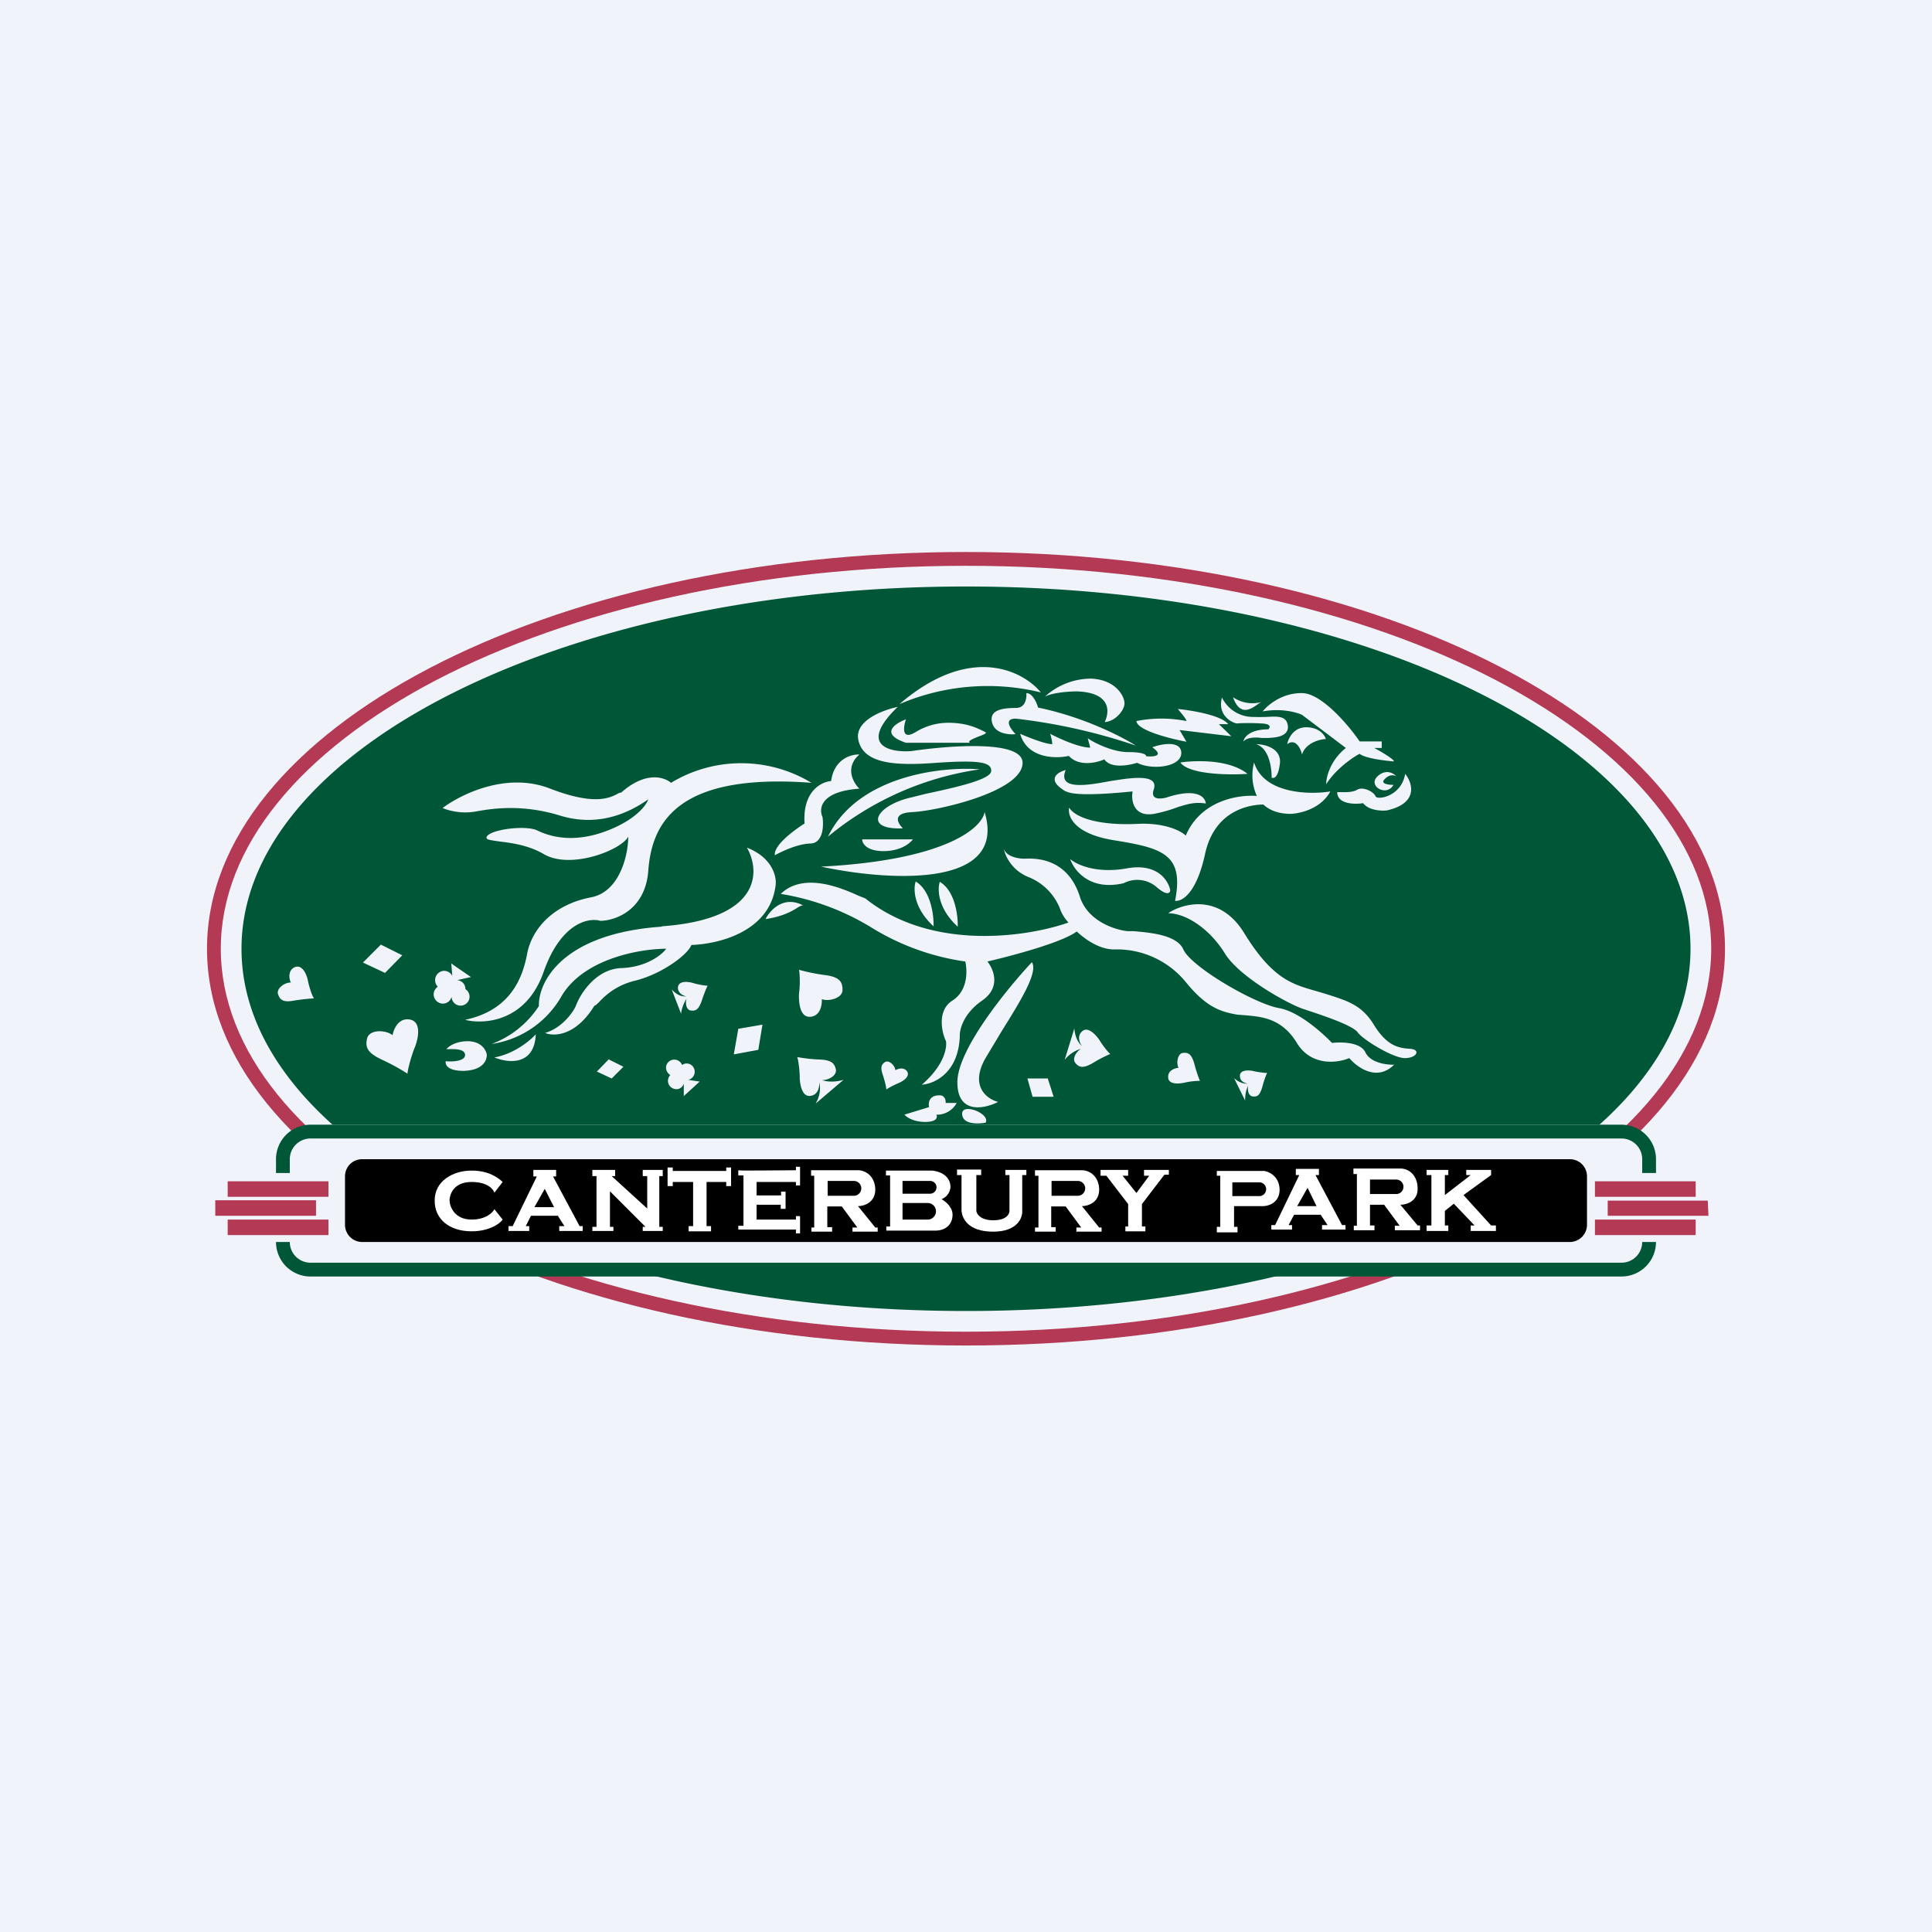
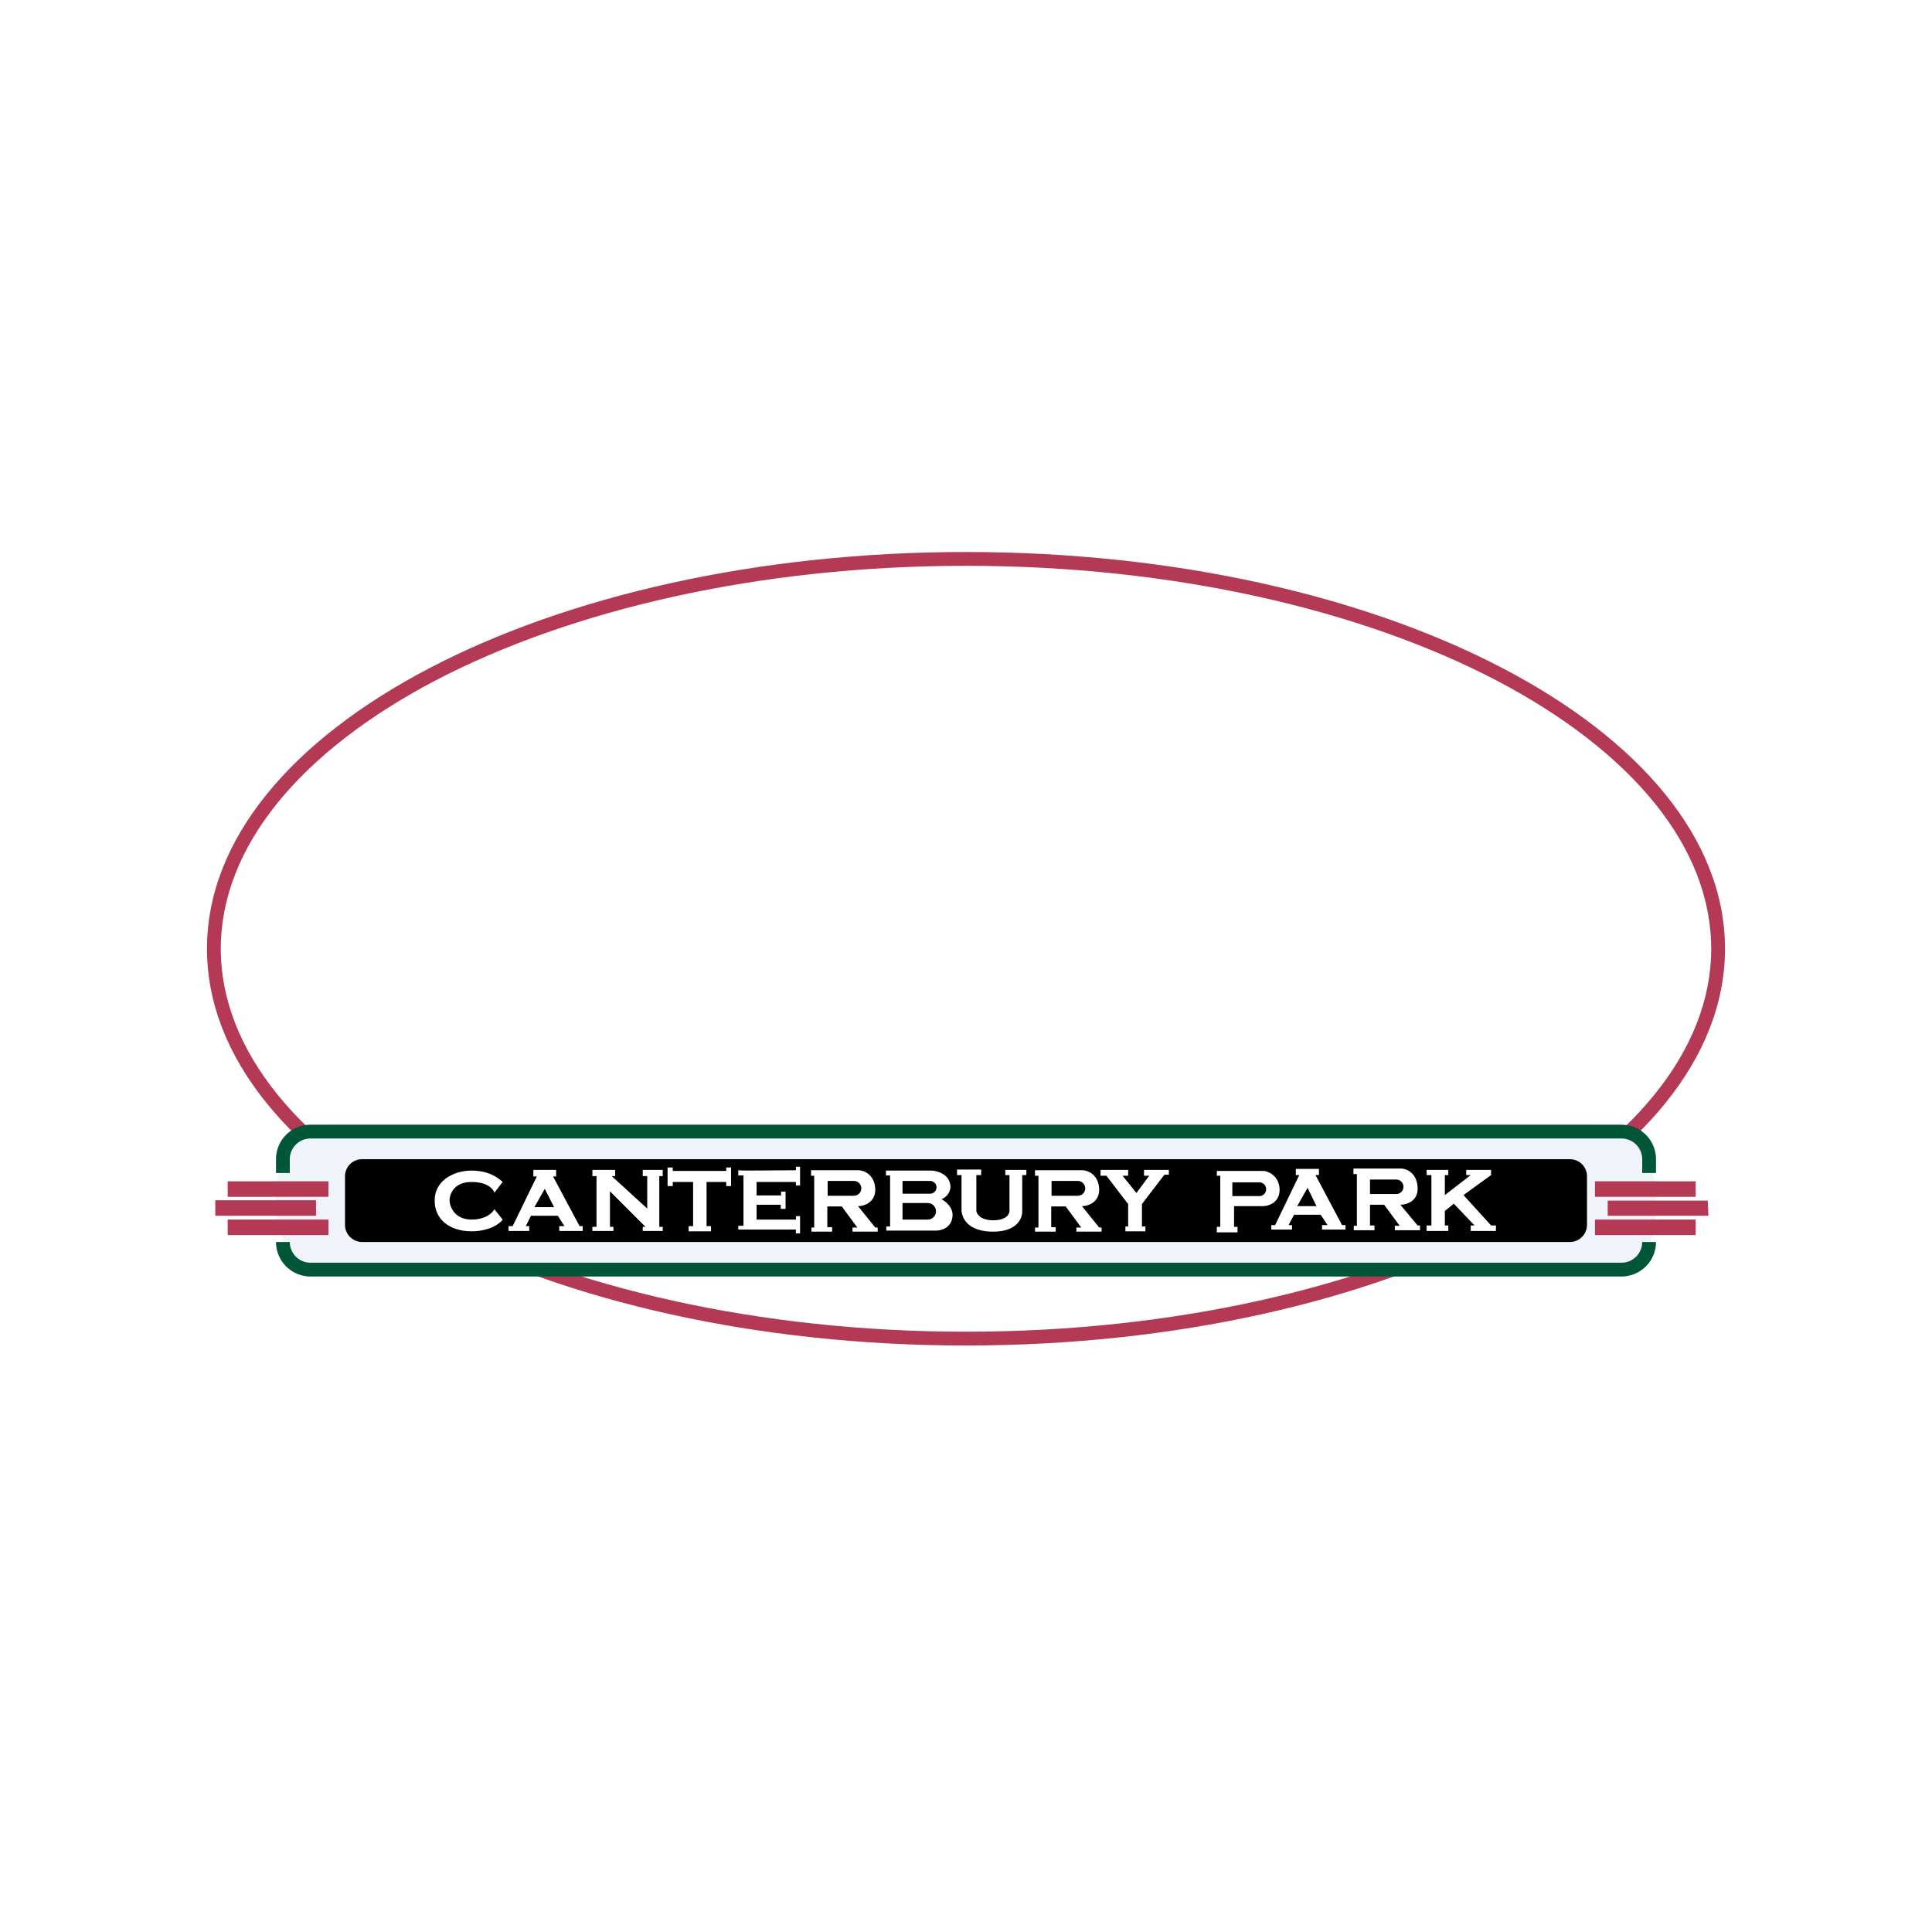
<svg xmlns="http://www.w3.org/2000/svg" width="56" height="56">
-   <path fill="#F0F3FA" d="M0 0h56v56H0z" />
  <path fill-rule="evenodd" d="M43.37 35.28c3.93-2.06 6.23-4.83 6.23-7.78s-2.3-5.72-6.23-7.78C39.46 17.68 34.02 16.4 28 16.4s-11.46 1.28-15.37 3.32C8.7 21.78 6.4 24.55 6.4 27.5s2.3 5.72 6.23 7.78c3.91 2.04 9.35 3.32 15.37 3.32s11.46-1.28 15.37-3.32zM28 39c12.15 0 22-5.15 22-11.5S40.15 16 28 16 6 21.15 6 27.5 15.85 39 28 39z" fill="#B33954" />
-   <path fill-rule="evenodd" d="M49 27.5C49 33.3 39.6 38 28 38S7 33.3 7 27.5 16.4 17 28 17s21 4.7 21 10.5zm-18.83-7.43c-.51-.62-2.04-1.43-4.1.34a6.5 6.5 0 014.1-.34zm1.45-.4a1.99 1.99 0 00-1.33.52c.24-.12.72-.15.93-.15 1 .04.94.6.8.89.3-.02.54-.31.57-.5.04-.18-.2-.73-.97-.76zm8.78 2.4c-.26-.02-.83-.09-.99-.22-.2.1-.69.44-.97.88 0-.2.11-.68.57-1.05l-1.27-.96c-.15-.07-.59-.2-1.14-.1.15-.19.57-.54 1.14-.53.56 0 1.35.93 1.67 1.4h.64v.19h-.22c.2.1.57.33.57.38zm-4.05.03c.28.91 1.6.94 2.21.84-.32.59-1.06.65-1.15.65-.36 0-.62-.11-.79-.27-.3 0-1.4.1-1.69 1.43-.25 1.16-.68 1.39-.87 1.36.27-1.36-.37-1.53-1.8-1.76-1.14-.19-1.32-.7-1.27-.94.21.33.97.52 1.98.47.8-.04 1.27.21 1.4.34.43-1.01 1.5-1.19 2.06-1.15a1.45 1.45 0 01-.08-.97zm4.12.4c-.08-.09-.3-.22-.54 0-.3.28.26.61.46.25-.14 0-.4-.03-.25-.17.14-.15.28-.11.33-.08zm.26-.07c.21.26.4.85-.53 1.06-.16.02-.53 0-.69-.21-.25.04-.75.03-.75-.32h.05c.13 0 .38.02.53-.07.17-.1.48.06.53.19.05.12.75.01.86-.65zm-2.87-1.35c-.37 0-.52.33-.55.49.24-.18.39.12.43.3.1-.33.5-.44.69-.45-.03-.11-.19-.34-.57-.34zm-1.3-.73a1 1 0 01-.82-.14c.2.57.53.34.72.2a.58.58 0 01.1-.06zm0 0zm-.28.43a1 1 0 01-.86-.56c-.13.47.22.7.42.75.11-.01.42-.02.72 0 .3.01.26.12.2.17-.53 0-.7.23-.72.35.13-.13.37-.12.53-.1h.19c.19-.01.6-.03.57-.35-.04-.28-.25-.28-.62-.26a6 6 0 01-.43 0zm.13.79c.25 0 .73.12.69.55-.05.43-.18.45-.24.42 0-.28-.07-.85-.45-.97zm-3.47-.67c.02.27.97.51 1.45.6l-.2-.34 1.5.18-.36-.35h.27c-.2-.26-1.06-.4-1.46-.44.08.1.25.29.25.35a3.73 3.73 0 00-1.45 0zm1.28 1.2c.42-.06 1.4-.1 1.94.33-.54.04-1.68.02-1.94-.32zm-.82-.44c.27-.1.82-.2.84.15.02.43-.86.52-1.28.3-.25.08-.77.17-.95-.1-.22.1-.74.22-1.03-.1-.39.09-1.21.07-1.41-.64.23.1.73.3.93.3 0-.09-.04-.24-.06-.3.25.13.83.4 1.16.4l-.07-.27c.2.14.73.4 1.17.4.45 0 .53.08.52.12.21.02.54 0 .18-.26zm-3.31-1.15c1.32.27 2.44.85 2.83 1.1a16.77 16.77 0 00-3.48-.78c-.36 0-.15.3 0 .45-.2.02-.62-.01-.69-.36-.07-.35.33-.4.7-.4.28 0 .31-.29.3-.43.18 0 .3.28.34.42zm.8 2.43c-.58-.34-.24-.56 0-.62-.25.6.65.44 1.29.32l.33-.05c.57-.08 1.06-.08.93.3-.1.3.2.27.36.23.9-.3 1.14-.01 1.15.17-.33-.05-.53.02-.8.1-.18.07-.4.14-.7.2-.6.1-.67-.4-.62-.65-1.5.15-1.78.05-1.88.02l-.05-.02zm1.77 2.23c.89-.16 1.2.35 1.26.63 0 .08-.08.19-.41-.1a.856.856 0 00-.94-.1c-.98.23-1.44-.37-1.55-.7.18.16.76.43 1.64.27zm1.2 1.3c.43-.29 1.49-.58 2.2.57.81 1.32 1.38 1.48 2.03 1.67a15 15 0 01.34.1c.63.2 1.04.32 1.39.89.38.62.72.68 1.05.7.32.02.2.27-.15.27-.34 0-1.21-.53-1.37-.75-.15-.2-.96-.47-1.44-.63l-.15-.05c-.44-.15-1.85-.93-2.26-1.61-.42-.68-1.1-1.16-1.65-1.16zm5.72 4.04c.15.3.62.36.83.35-.5.5-1.07.08-1.3-.19-.33.14-1.1.25-1.52-.44-.43-.71-1.02-.76-1.47-.8l-.26-.02c-.45-.08-.87-.19-1.47-.92a2.58 2.58 0 00-2.1-.97c-.39 0-.79-.25-1.08-.52-.43.32-1.86.7-2.59.87.18.22.4.75-.15 1.13-.55.38-.66.85-.65 1.04-.04 1.07-.75 1.38-1.1 1.4.65-.56.73-1.07.7-1.26-.13-.27-.26-.9.19-1.18.45-.29.43-.87.37-1.13a7.06 7.06 0 01-2.68-.96 7.25 7.25 0 00-2.67-1c.68-.66 1.83-.14 2.27.06l.18.07c1.92 1.54 4.7 1.12 5.89.7-.13-.14-.2-.28-.23-.36a1.63 1.63 0 00-.96-.97c-.46-.2-.65-.61-.68-.8.08.23.43.28.6.28.86-.05 1.38.4 1.6 1.1.22.7 1 .96 1.38 1h.17c.46.04 1.26.1 1.45.53.22.5 2.05 1.57 2.77 1.7.58.1 1.26.72 1.54 1.01.26-.03.83-.03.97.28zm-14.67-8.64c-.23-.01-.73.12-.82.77-.28.02-.83.29-.77 1.23-.3.19-.9.63-.86.92.18-.1.65-.33 1.03-.34.37-.01.39-.52.35-.77-.11-.24-.06-.74 1.07-.82-.18-.17-.43-.62 0-.99zm-.03-.42c-.12-.56.71-.87 1.14-.96-1.17 1.13-.21 1.33.4 1.28 1.08-.16 3.22-.33 3.22.34 0 .84-2.49 1.4-3.21 1.43-.58.03-.41.32-.26.47-1.17.05-.79-.67.26-.9l.4-.1c.94-.2 1.89-.42 1.9-.66.02-.27-.4-.32-1.58-.24-1.18.09-2.12.04-2.27-.66zm1.38-.6c-.32.12-.77.42 0 .68h1.86c-.1-.04.07-.11.24-.18.14-.05.26-.1.2-.13l-.08-.04c-.17-.08-.46-.23-1-.23a1.8 1.8 0 00-.94.27c-.41.25-.36-.14-.28-.37zm-1.27 3.48h1.47c-.08.11-.35.34-.85.34s-.62-.23-.62-.34zm3.55-.8c-.06.45-1.09 1.4-4.74 1.59 1.86.4 5.42.67 4.74-1.58zm-2 2.03c-.07.2-.06.76.52 1.29.01-.32-.08-1.04-.52-1.3zm.7 0c-.07.22-.06.77.52 1.3.01-.33-.08-1.04-.52-1.3zm2.67 2.33c-.72.77-2.16 2.53-2.16 3.48 0 .94.79.77 1.18.57-.31-.08-.83-.44-.37-1.26l.48-.8c.53-.85 1.06-1.7.87-1.99zm-7.72-1.25c.13-.26.53-.7 1.1-.39-.03-.02-.1.01-.19.07-.16.1-.43.25-.91.32zm1.33-3.95a3.93 3.93 0 00-4.07 0c-.2-.17-.74-.34-1.44.28a.34.34 0 00-.13.05c-.22.11-.66.33-1.93-.16-1.27-.5-2.6.17-3.12.56.15.07.54.18.97.1.54-.1 1.37-.2 2.4.11 1.04.33 1.92.01 2.59-.46-.05.16-.35.58-1.17.9-1.02.4-1.72.16-2.05 0-.33-.16-1.35-.03-1.46.18-.05.09.1.1.36.14.33.04.83.1 1.28.36.78.47 2.26-.11 2.46-.5 0 .52-.24 1.6-1.08 1.76-1.05.2-1.7.87-1.85 1.63-.14.76-.52 1.65-1.8 1.92.55.14 1.76.06 2.27-1.37.5-1.44 1.31-1.6 1.65-1.5.42 0 1.3-.3 1.39-1.44.1-1.42.86-2.85 4.73-2.56zm-4.34 4.16c2.9-.21 2.86-1.6 2.47-2.28.75.29.87.86.83 1.1-.17 1.36-1.7 1.7-2.44 1.72-.1.28-.86.85-1.65 1.04-.56.14-.87.45-1.03.62-.06.06-.1.1-.13.1-.54.88-1.17.9-1.43.79.48-.14.8-.58.89-.78.13-.36.59-1.08 1.33-1.1.73-.03 1.17-.39 1.29-.56-.73 0-2.36.27-3.02 1.35a2.8 2.8 0 01-2.04 1.41 2.8 2.8 0 001.37-1.1c-.02-.68.66-2.1 3.56-2.3zM11.38 30c.03-.17.17-.5.49-.45.39.06.23.64.14.84-.07.18-.18.54-.2.73a6.2 6.2 0 00-.73-.4c-.43-.2-.5-.36-.44-.62.07-.27.54-.25.73-.1zm12.13-.53c.28-.04.32-.36.31-.51.2.08.62-.03.6-.28 0-.24-.11-.37-.53-.42a5.54 5.54 0 01-.73-.15c.03.16.03.5 0 .68-.01.2 0 .73.35.68zm10.65 1.48c-.1.01-.3.07-.3.26-.01.25.35.2.48.17a2 2 0 01.44-.05 3.9 3.9 0 01-.16-.49c-.08-.28-.17-.34-.33-.32-.16.01-.2.3-.13.43zm-7.87.1c-.1-.13-.26-.07-.34-.03 0-.12-.17-.3-.29-.24-.11.07-.15.15-.07.38.06.19.1.35.1.42.08-.06.25-.14.34-.18.1-.04.37-.18.26-.35zM10.52 27.9l.52-.52.62.31-.5.51-.64-.3zm7.13 2.8l-.35.36.43.2.34-.34-.42-.21zm3.62-.14l.13-.74.7-.12-.12.73-.7.13zm-8.2-2.64l.58.4-.4.09c.14.01.24.12.24.26a.26.26 0 11-.4.22.26.26 0 01-.26.2.27.27 0 01-.26-.27c0-.09.05-.17.12-.22a.27.27 0 01.18-.46c.1 0 .2.06.24.15l-.03-.37zm6.74 3.86l.47-.43-.33-.05a.24.24 0 00.18-.18.24.24 0 00-.18-.29.23.23 0 00-.18.04.24.24 0 00-.17-.15.24.24 0 00-.29.18c-.02.1.03.21.12.26a.24.24 0 00.11.4c.12.04.24-.03.28-.15v.37zm-6.25-1.6c-.35 0-.56.15-.62.23H13c.14 0 .48-.02.48.17 0 .18-.37.2-.56.18-.02.1.05.28.52.28.6-.02.67-.34.67-.46 0-.07-.1-.39-.54-.4zm.77.47c.38.16 1.16.26 1.2-.67-.16.18-.63.57-1.2.67zm5.56-1.77c-.1-.02-.24-.1-.24-.25.01-.23.34-.17.46-.13.1.03.3.07.4.07a3.6 3.6 0 00-.17.44c-.09.25-.17.3-.32.28-.13-.02-.16-.21-.12-.34-.06.09-.13.23-.16.43l-.27-.7c.05.05.2.22.42.2zm3.63 2.88c.2-.05.23-.25.23-.39a.84.84 0 01-.1.6v.01l.8-.68c-.28.08-.5.05-.62.01.17 0 .42-.12.4-.3-.04-.2-.14-.29-.5-.3a4.65 4.65 0 01-.62-.07c.04.14.07.42.07.57 0 .17.05.62.34.55zm7.84-1.44c-.07-.1-.14-.28-.01-.41.18-.2.44.12.52.24.07.12.22.32.31.4a4.2 4.2 0 00-.5.26c-.27.16-.4.14-.51 0-.1-.12.02-.32.16-.41a.95.95 0 00-.47.32l.28-.91v.01c.01.07.03.33.22.5zm4.58.87c0 .15.13.2.22.22-.2.01-.34-.12-.38-.15h-.01v-.01l.32.65c0-.2.04-.34.09-.43-.03.13.01.3.13.31.14.02.21-.04.28-.28.05-.19.11-.35.14-.4-.1 0-.29-.03-.38-.05-.11-.03-.42-.06-.41.14zm-5.57.07h-.59l.15.53h.61l-.17-.53zm-4.16 1.05l.72-.22c-.03-.12 0-.36.33-.34.05 0 .16.05.15.22h.32a.65.65 0 01-.59.34c.04.07.02.21-.32.21s-.55-.14-.6-.21zm2.36.23c-.21.04-.65.06-.68-.23-.05-.37.82-.04.68.23zM28.4 22.3c-1.1-.09-3.54.18-4.4 1.95a8.88 8.88 0 014.4-1.95zM8.43 28.48c-.05-.1-.09-.34.1-.44.25-.12.38.27.4.41.03.14.1.38.17.49-.08 0-.3.02-.56.06-.31.06-.42 0-.48-.18-.06-.17.2-.35.37-.34z" fill="#005737" />
  <path d="M8 34.8c0-1.21.3-2.2 1.52-2.2h36.74c1.21 0 1.74.99 1.74 2.2 0 1.22-.35 2.15-1.57 2.15H9.77C8.55 36.95 8 36.02 8 34.8z" fill="#F0F3FA" />
  <path d="M10 34.1c0-.28.22-.5.5-.5h35c.28 0 .5.22.5.5v1.4a.5.5 0 01-.5.5h-35a.5.5 0 01-.5-.5v-1.4z" />
  <path fill="#B33954" d="M6.6 34.24h2.92v.45H6.6zm42.55 0h-2.92v.45h2.92zm-42.91.55h2.92v.45H6.24zm43.26.01h-2.9v.44h2.92zm-42.9.55h2.92v.45H6.6zm42.55 0h-2.92v.45h2.92z" />
  <path d="M13.67 33.93c.5 0 .77.21.9.33l-.24.31c-.03-.1-.2-.31-.66-.31-.58 0-.64.44-.64.53 0 .15.12.56.64.56.41 0 .61-.2.66-.3l.24.3c-.08.12-.39.34-.9.34-.64 0-1.08-.35-1.07-.9 0-.55.52-.86 1.07-.86zm3.5 1.63v.12h.61v-.12h-.1v-1.03l1.03 1.03h-.08v.12h.58v-.12h-.1v-1.47h.1v-.18h-.58v.18h.13v.94l-1.03-.94h.1v-.18h-.66v.18h.12v1.47h-.12zm2.79.13h.65v-.15h-.13v-1.28h.57v.12h.14v-.54h-.14v.1H19.5v-.1h-.15v.54h.15v-.12h.59v1.28h-.13v.15zm3.11-1.77c-.55 0-1.65.02-1.67 0v.15h.15v1.46h-.15v.11h1.67v.11h.12v-.5h-.12v.1h-1.14v-.43h.7v.12h.14v-.5h-.13v.11h-.71v-.39h1.14v.1h.12v-.54h-.12v.1z" fill="#fff" />
  <path fill-rule="evenodd" d="M14.74 35.68v-.14h.12l.7-1.44h-.1v-.19h.66v.19h-.09l.77 1.44h.09v.14h-.68v-.14h.15l-.19-.3h-.78l-.15.3h.1v.14h-.6zm.75-.69l.3-.53.27.53h-.57z" fill="#fff" />
  <path d="M23.51 33.92h1.36c.2 0 .48.15.5.54.01.4-.33.5-.5.5l.5.62h.07v.12h-.73v-.12h.14l-.45-.61h-.42v.6h.14v.13h-.6v-.12h.08v-1.5h-.09v-.16zm1.24.31h-.76v.43h.76a.21.21 0 000-.43zm5.25-.31h1.36c.2 0 .48.15.5.54.01.4-.33.5-.5.5l.5.62h.07v.12h-.73v-.12h.14l-.45-.61h-.42v.6h.13v.13H30v-.12h.1v-1.5H30v-.16zm1.24.31h-.76v.43h.76a.21.21 0 000-.43zm8-.36h1.35c.21 0 .48.15.5.55.02.4-.32.5-.5.5l.5.6h.07v.14h-.73v-.13h.14l-.45-.61h-.41v.6h.13v.14h-.6v-.13h.09v-1.5h-.1v-.16zm1.23.32h-.76v.42h.76a.21.21 0 000-.42z" fill="#fff" />
  <path fill-rule="evenodd" d="M36.85 35.64v-.13h.11l.7-1.45h-.1v-.18h.67v.18h-.1l.77 1.45h.1v.13h-.68v-.13h.16l-.2-.3h-.77l-.16.3h.1v.13h-.6zm.75-.68l.3-.53.26.53h-.56z" fill="#fff" />
  <path d="M28.44 33.9h-.7v.16h.13v1.04c.02.2.17.6.92.6.69 0 .85-.39.84-.6v-1.04h.12v-.15h-.61v.15h.12v1.04c0 .1-.1.27-.47.27s-.48-.18-.49-.27v-1.04h.14v-.15z" fill="#fff" />
  <path fill-rule="evenodd" d="M26.98 33.93h-1.3v.14h.12v1.48h-.11v.12h1.42c.3 0 .5-.18.5-.46 0-.23-.22-.4-.32-.45.2-.08.26-.27.26-.36-.01-.36-.38-.47-.57-.47zm-.82.3h.8a.18.18 0 110 .37h-.8v-.37zm.73.64h-.73v.48h.73a.24.24 0 000-.48z" fill="#fff" />
  <path d="M32.7 33.91h-.8v.17h.17l.63.82v.65h-.08v.14h.58v-.14h-.1v-.65l.65-.85h.13v-.14h-.72v.17h.15l-.37.5-.4-.5h.16v-.17zm2.56.03h1.38c.14.02.44.15.45.54 0 .4-.35.49-.52.48h-.8v.6h.1v.16h-.6v-.16h.1v-1.48h-.1v-.14zm1.24.33h-.78v.4h.78a.2.2 0 100-.4zm5.48-.36h-.63v.15h.14v1.46h-.14v.16h.63v-.16h-.1v-.42l.26-.21.6.63h-.11v.16h.73v-.16h-.14l-.8-.88.8-.58v-.15h-.72v.15h.13l-.75.58v-.58h.1v-.15z" fill="#fff" />
  <path d="M47 33H9a.6.6 0 00-.6.6v.4H8v-.4a1 1 0 011-1h38a1 1 0 011 1v.4h-.4v-.4a.6.6 0 00-.6-.6zM8 36a1 1 0 001 1h38a1 1 0 001-1h-.4a.6.6 0 01-.6.6H9a.6.6 0 01-.6-.6H8z" fill="#005737" />
</svg>